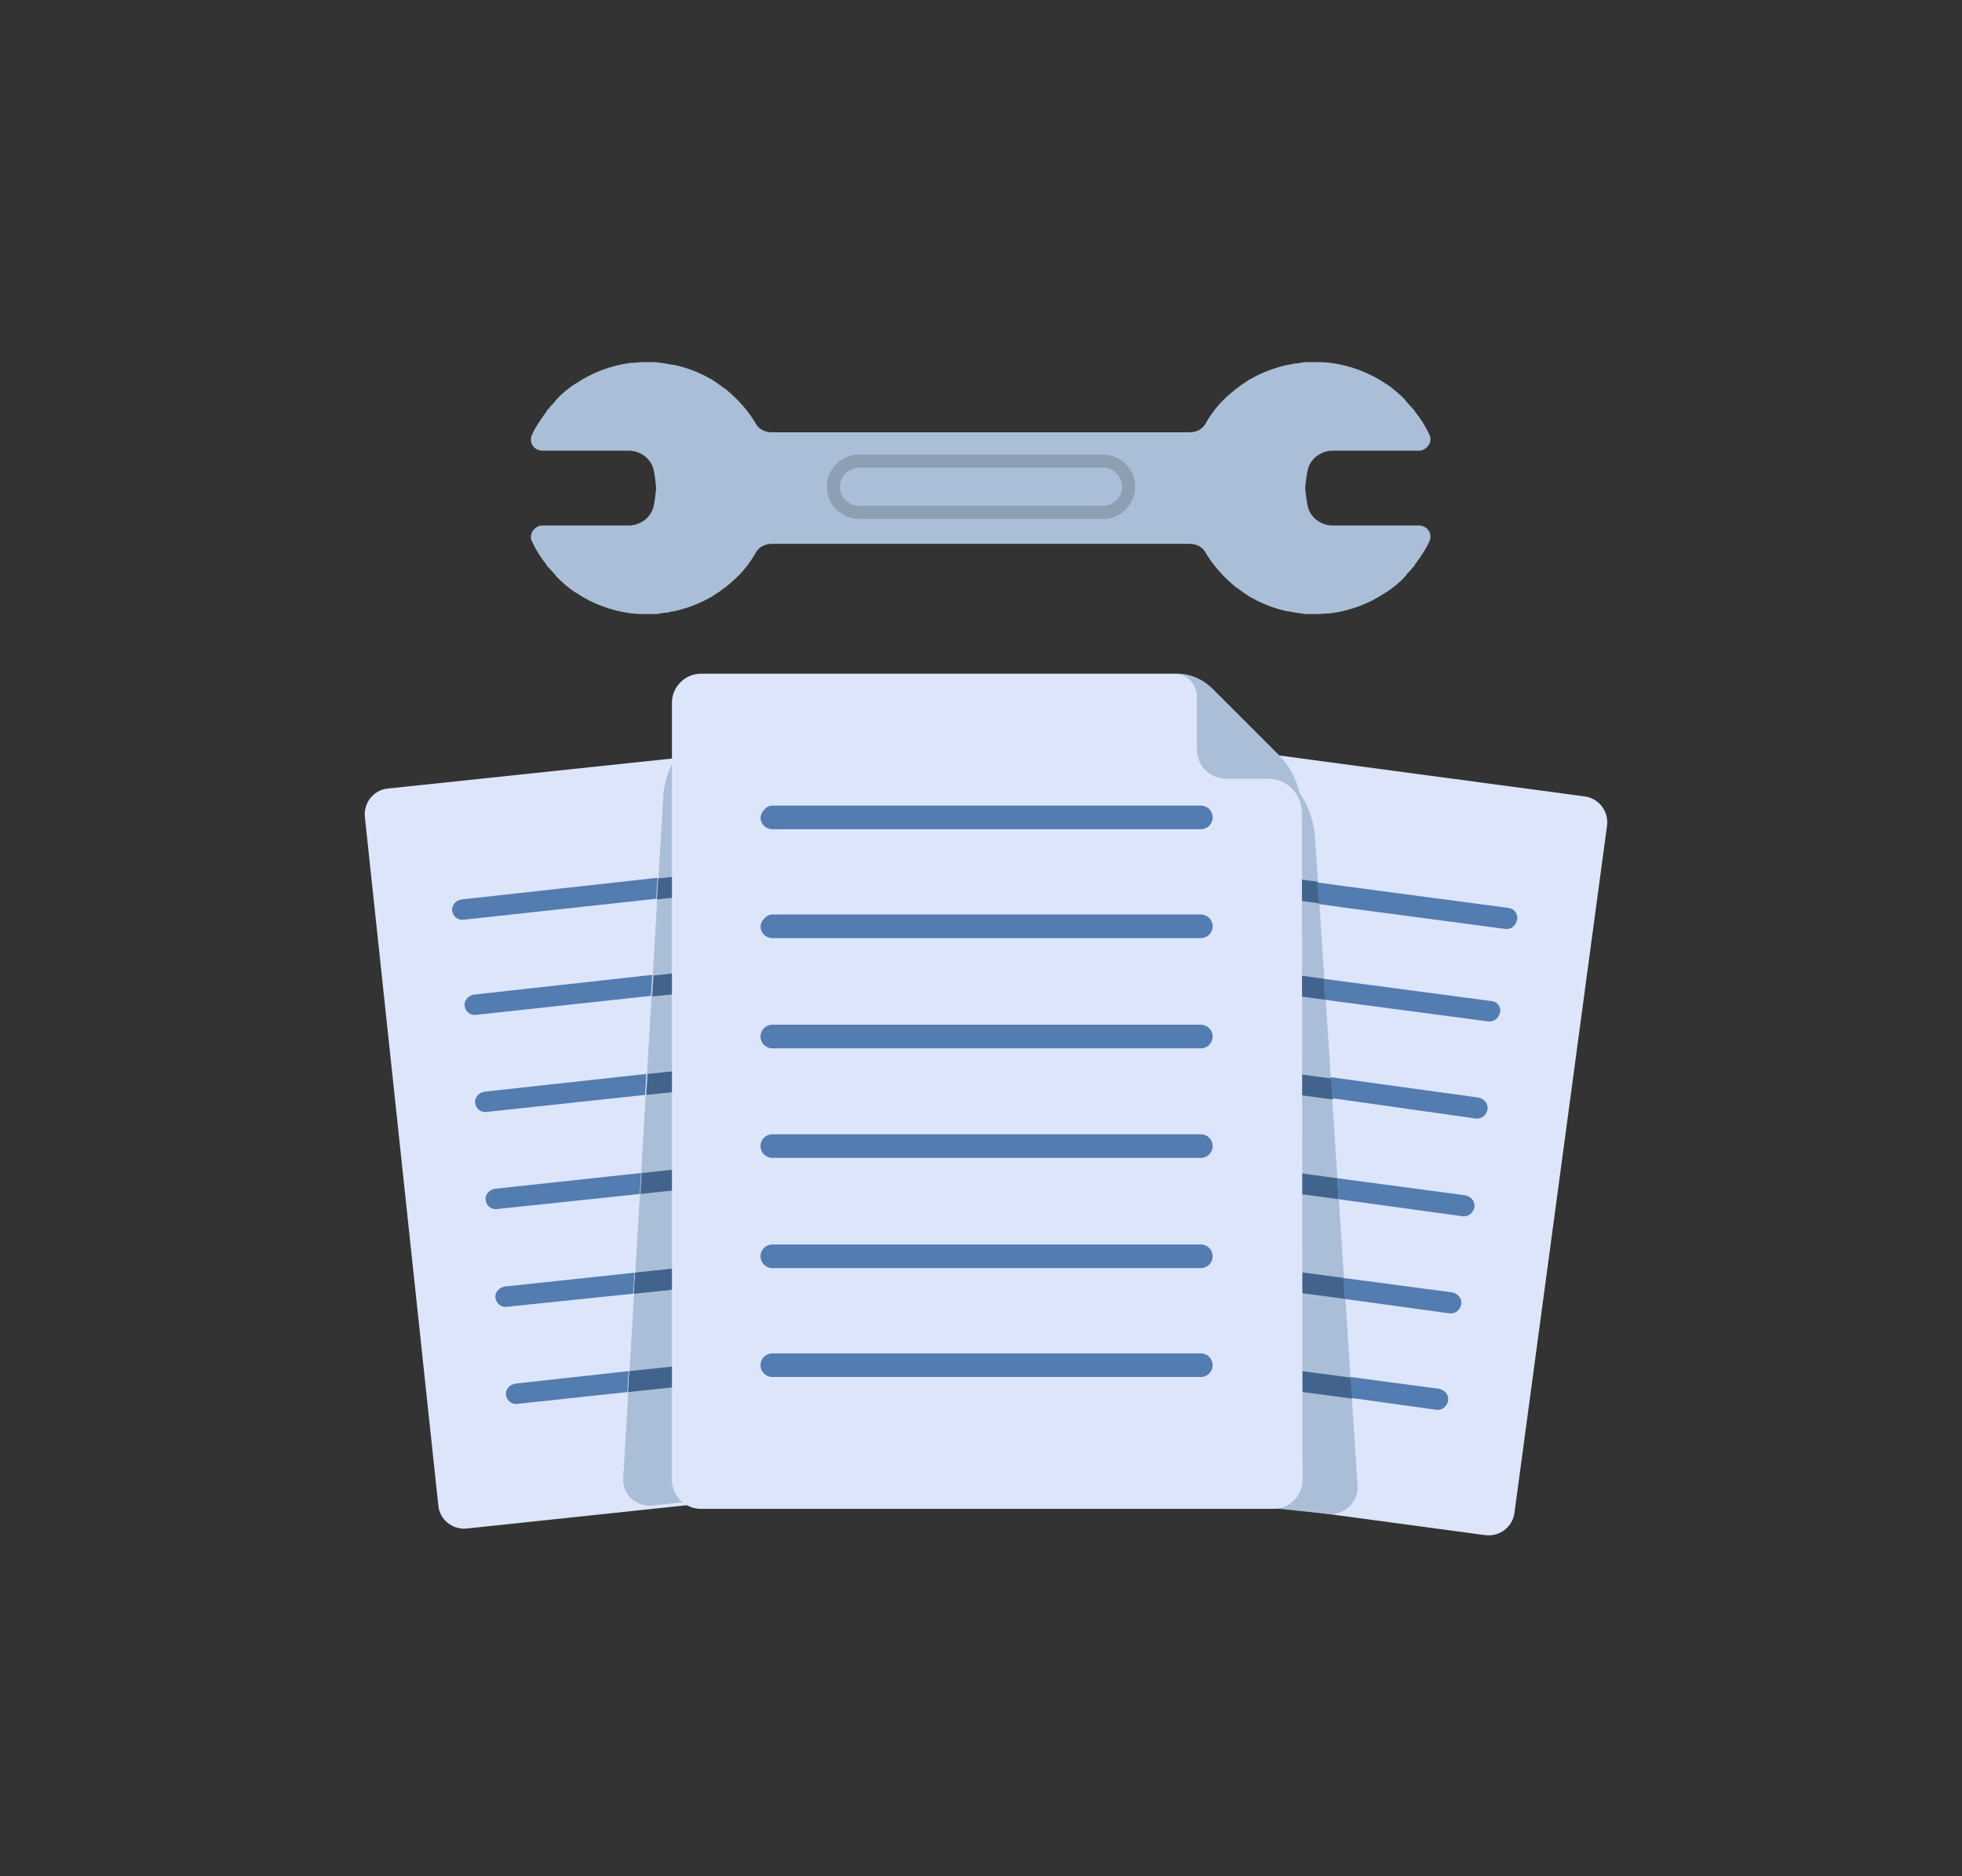
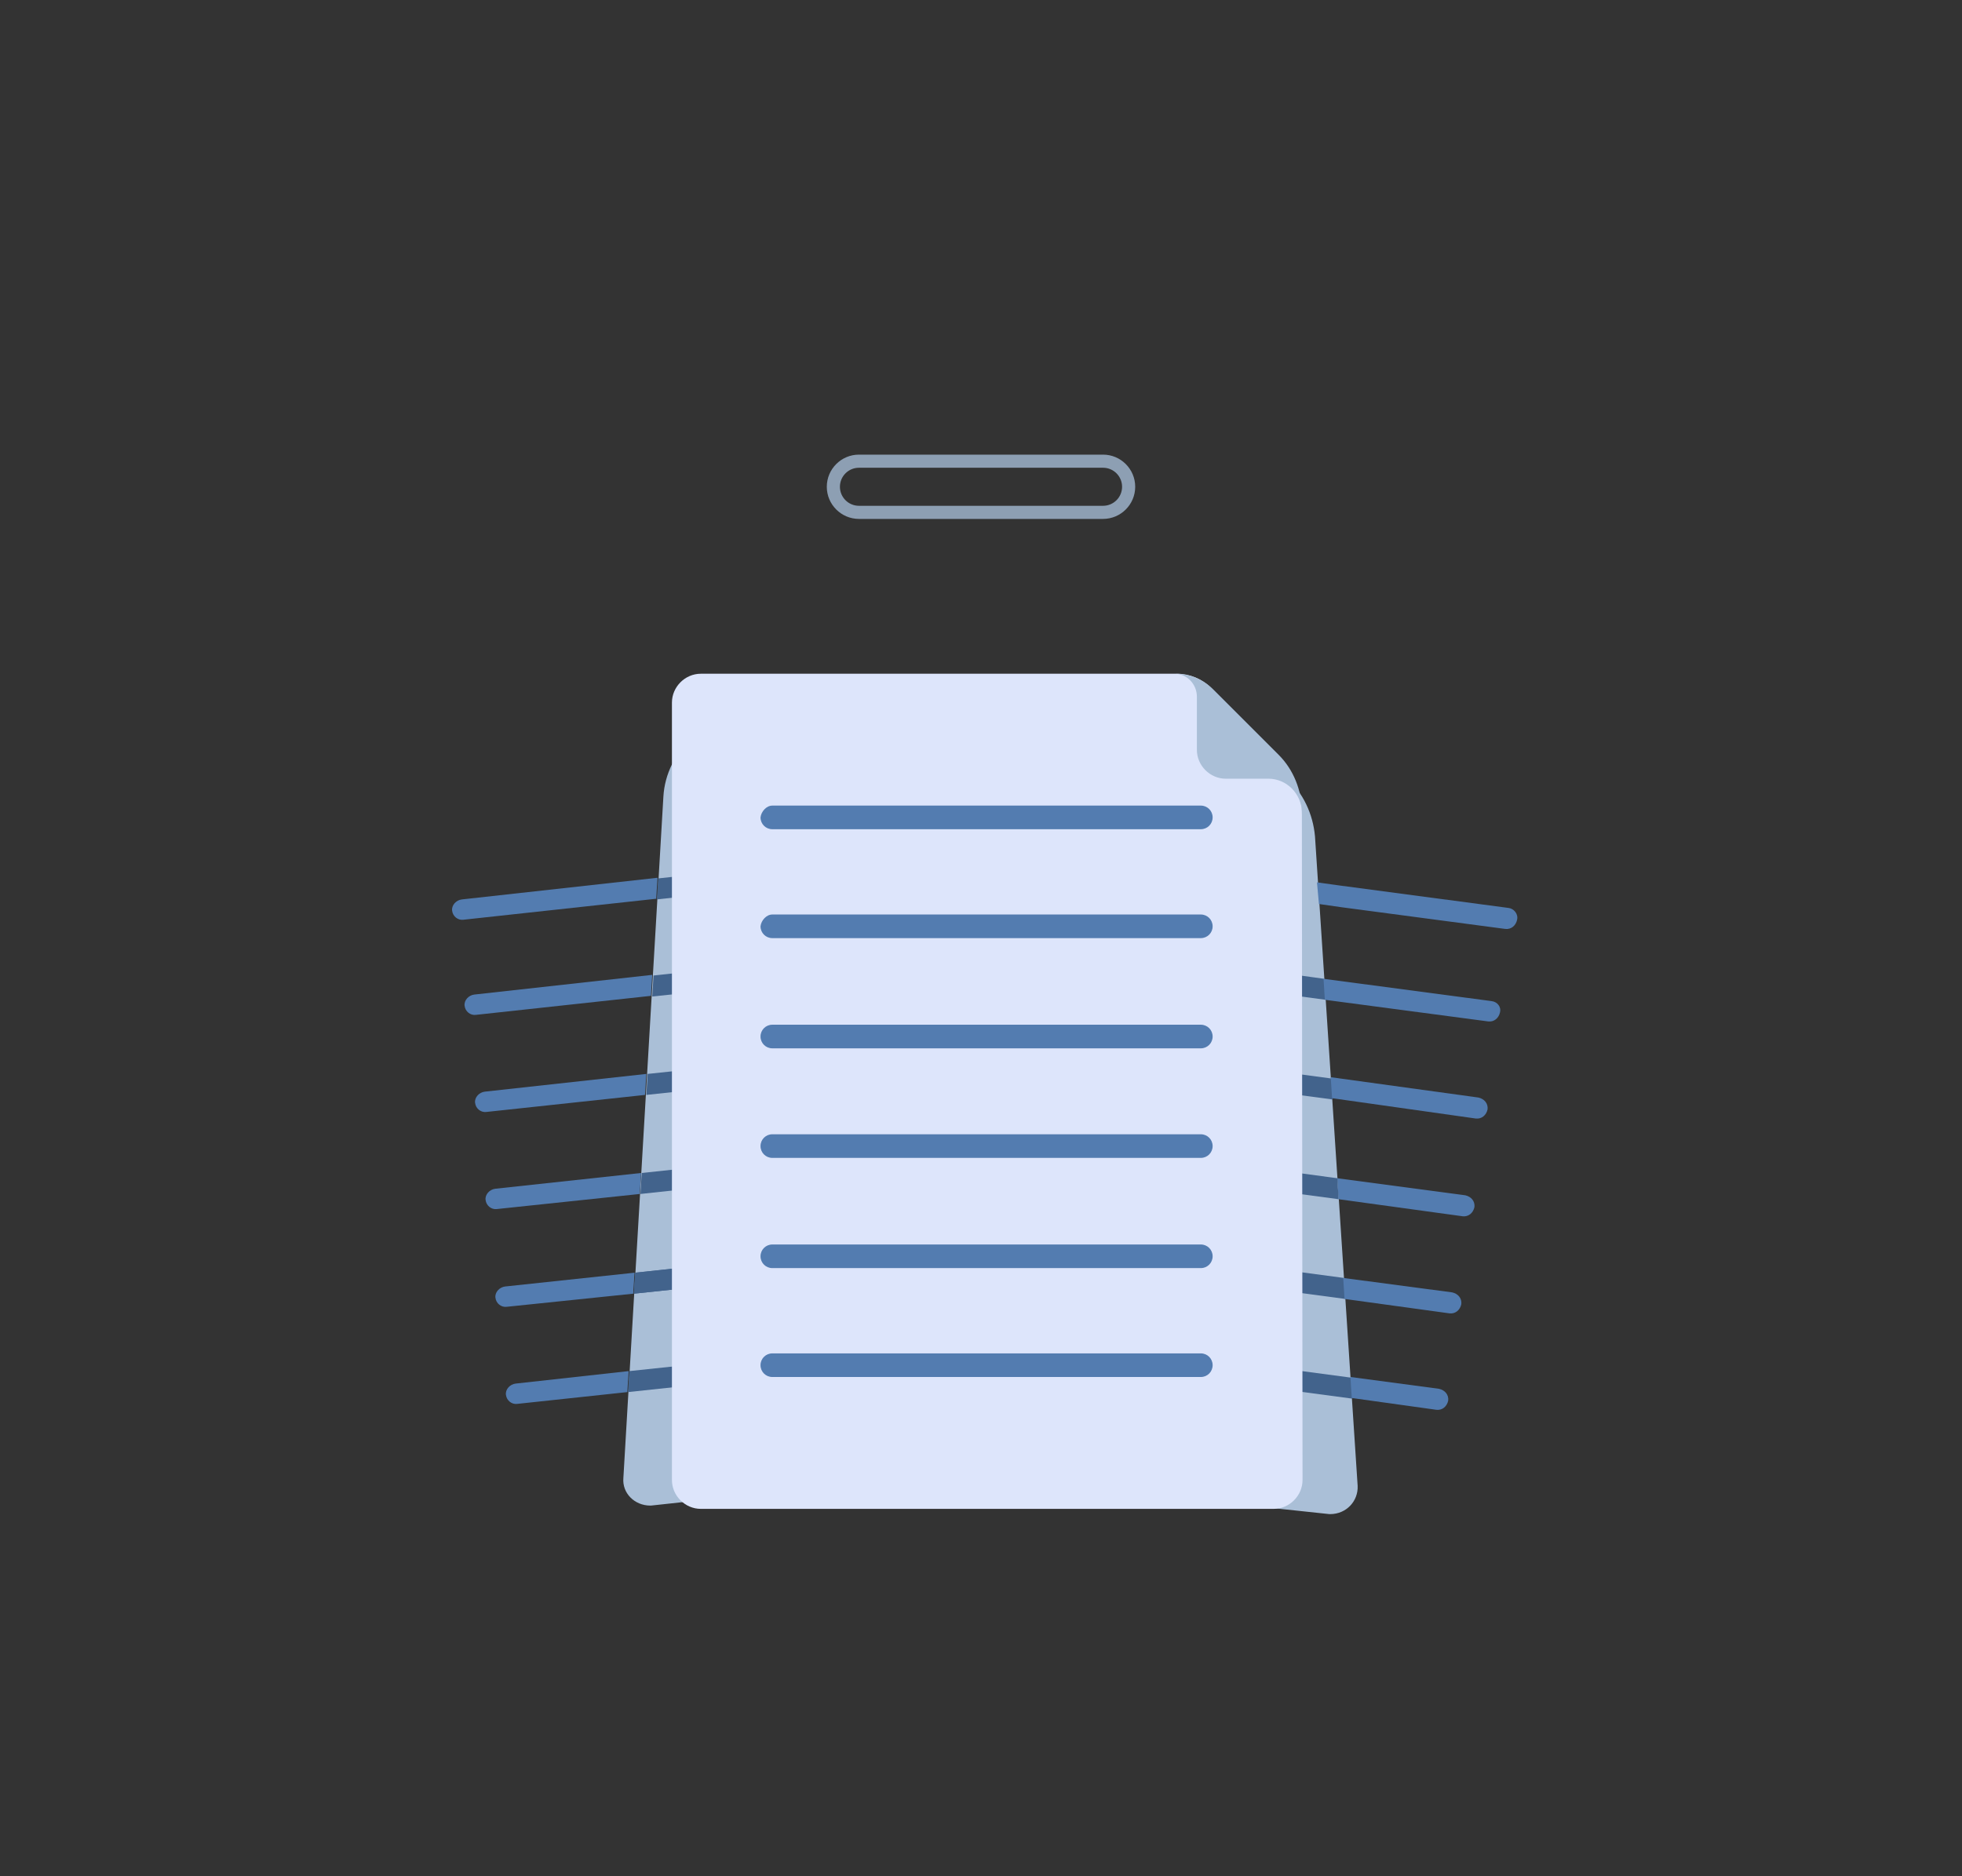
<svg xmlns="http://www.w3.org/2000/svg" id="Layer_1" viewBox="0 0 299 286">
  <rect x="0" y="0" width="299" height="286" fill="#333333" stroke="none" />
  <style>.st0{fill:#aabfd7}.st1{fill:#8d9fb3}.st2{fill:#dde5fb}.st3{fill:#42638c}.st4{fill:#537cb0}.st5{fill:#fff}</style>
  <title>7_semana</title>
-   <path class="st0" d="M216.8 80.2c-.2-.1-.5-.1-.7-.1h-13c-1.8 0-3.4-1.2-3.8-2.9-.2-.9-.3-1.9-.4-2.8.1-.9.2-1.9.4-2.8.4-1.7 2-2.9 3.8-2.9h13c.2 0 .5 0 .7-.1 1-.4 1.5-1.5 1-2.4-.6-1.3-1.3-2.4-2.2-3.5v-.1l-.3-.3c-.3-.3-.6-.7-.9-1-.1-.1-.2-.2-.3-.4-.8-.8-1.7-1.6-2.7-2.3-.1 0-.1-.1-.2-.1-2.5-1.7-5.4-2.8-8.5-3.2h-.2c-.5-.1-1-.1-1.5-.1h-2c-.2 0-.4 0-.7.1-.3 0-.5.1-.8.1s-.7.1-1 .2h-.2c-1.9.4-3.8 1.1-5.6 2.1-.1 0-.1.1-.2.1l-.9.6c-.4.2-.7.5-1.1.8-.1 0-.1.1-.2.1l-.2.2c-1.8 1.4-3.3 3.1-4.4 5.1-.5.9-1.5 1.3-2.4 1.3h-63.7c-1 0-2-.5-2.4-1.3-1.1-1.9-2.7-3.7-4.4-5.1l-.2-.2c-.1 0-.1-.1-.2-.1-.4-.3-.7-.5-1.1-.8l-.9-.6c-.1 0-.1-.1-.2-.1-1.8-1-3.6-1.7-5.6-2.1h-.2c-.3-.1-.7-.1-1-.2-.3 0-.5-.1-.8-.1-.2 0-.4-.1-.7-.1h-2c-.5 0-1 .1-1.5.1h-.2c-3.1.4-6 1.5-8.5 3.2-.1 0-.1.1-.2.1-1 .7-1.9 1.4-2.7 2.3-.1.1-.2.2-.3.4-.3.3-.6.6-.9 1l-.3.3v.1c-.8 1.1-1.6 2.2-2.2 3.5-.5 1 0 2.1 1 2.4.2.1.5.1.7.1h13c1.8 0 3.4 1.2 3.8 2.9.2.9.3 1.9.4 2.8-.1.9-.2 1.9-.4 2.8-.4 1.7-2 2.9-3.8 2.9h-13c-.2 0-.5 0-.7.1-1 .4-1.5 1.5-1 2.4.6 1.3 1.3 2.4 2.2 3.5v.1l.3.3c.3.3.6.7.9 1 .1.1.2.2.3.4.8.8 1.7 1.6 2.7 2.3.1 0 .1.1.2.1 2.5 1.7 5.4 2.8 8.5 3.2h.2c.5.1 1 .1 1.5.1h2c.2 0 .4 0 .7-.1.3 0 .5-.1.8-.1s.7-.1 1-.2h.2c1.9-.4 3.8-1.1 5.6-2.1.1 0 .1-.1.2-.1l.9-.6c.4-.2.7-.5 1.1-.8.1 0 .1-.1.2-.1l.2-.2c1.8-1.4 3.3-3.1 4.4-5.1.5-.9 1.5-1.3 2.4-1.3h63.7c1 0 2 .5 2.4 1.3 1.1 1.9 2.7 3.7 4.4 5.1l.2.2c.1 0 .1.1.2.1.4.3.7.5 1.1.8l.9.6c.1 0 .1.1.2.1 1.8 1 3.6 1.7 5.6 2.1h.2c.3.1.7.1 1 .2.3 0 .5.1.8.1.2 0 .4.1.7.1h2c.5 0 1-.1 1.5-.1h.2c3.1-.4 6-1.5 8.5-3.2.1 0 .1-.1.2-.1 1-.7 1.9-1.4 2.7-2.3.1-.1.2-.2.3-.4.3-.3.6-.6.9-1l.3-.3v-.1c.8-1.1 1.6-2.2 2.2-3.5.5-1 0-2.1-1-2.4z" />
  <path class="st1" d="M173 74.2c0-2.7-2.2-4.9-4.9-4.9h-37.2c-2.7 0-4.9 2.2-4.9 4.9s2.2 4.9 4.9 4.9h37.2c2.7 0 4.9-2.2 4.9-4.9zm-4.9 2.9h-37.2c-1.6 0-2.9-1.3-2.9-2.9 0-1.6 1.3-2.9 2.9-2.9h37.2c1.6 0 2.9 1.3 2.9 2.9 0 1.6-1.3 2.9-2.9 2.9z" />
  <g>
    <g id="Layer_2">
      <g id="Layer_3">
-         <path class="st2" d="M152 220.5c.2 2.2-1.4 4.1-3.5 4.3L71.1 233c-2.2.2-4.1-1.4-4.3-3.5l-11.2-105c-.2-2.2 1.4-4.1 3.5-4.3l64.4-6.8c1.7-.2 3.4.3 4.8 1.4l9.8 8c2.4 2 4 4.8 4.4 8l9.5 89.7z" />
-         <path class="st0" d="M101.1 121.4c.2-3.4 1.8-6.6 4.4-9l10.8-3.6c1.4-1.3 3.3-2 5.2-2l64.2 5.3c2.4 0 4.3 1.9 4.1 4.2l.5 107.9c-.1 2.3-69.3 3.2-71.7 3.2l-19.4 2.1h-.1c-2.4 0-4.3-1.9-4.1-4.2l6.1-103.9z" />
        <path class="st0" d="M101.1 121.4c.2-3.4 1.8-6.6 4.4-9l10.8-3.6c1.4-1.3 3.3-2 5.2-2l64.2 5.3c2.4 0 4.3 1.9 4.1 4.2l.5 107.9c-.1 2.3-69.3 3.2-71.7 3.2l-19.4 2.1h-.1c-2.4 0-4.3-1.9-4.1-4.2l6.1-103.9z" />
        <path class="st3" d="M129.9 132.3c-.1-.9-.9-1.5-1.7-1.4l-27.9 3-.2 3.2 28.5-3.1c.8 0 1.4-.9 1.3-1.7z" />
        <path class="st4" d="M70.4 137.1c-.9.1-1.6.9-1.5 1.7.1.9.9 1.5 1.7 1.4L100 137l.2-3.2-29.8 3.3z" />
        <path class="st3" d="M132 146.8c-.1-.9-.9-1.5-1.7-1.4l-30.7 3.3-.2 3.2 31.3-3.3c.7-.1 1.4-1 1.3-1.8zM133.6 161.6c-.1-.9-.9-1.5-1.7-1.4l-33.2 3.5-.2 3.2 33.8-3.6c.7 0 1.4-.8 1.3-1.7zM135.1 176.4c-.1-.9-.9-1.5-1.7-1.4l-35.6 3.8-.2 3.2 36.2-3.9c.8 0 1.4-.8 1.3-1.7zM136.7 191.3c-.1-.9-.9-1.5-1.7-1.4L96.8 194l-.2 3.2 38.7-4.1c.9-.1 1.5-.9 1.4-1.8z" />
        <path class="st4" d="M77 196.1c-.9.1-1.6.9-1.5 1.7.1.9.9 1.5 1.7 1.4l19.3-2 .2-3.2-19.7 2.1z" />
        <path class="st3" d="M136.7 191.3c-.1-.9-.9-1.5-1.7-1.4L96.8 194l-.2 3.2 38.7-4.1c.9-.1 1.5-.9 1.4-1.8zM138.3 206.1c-.1-.9-.9-1.5-1.7-1.4L95.9 209l-.2 3.2 41.2-4.4c.8 0 1.5-.8 1.4-1.7z" />
-         <path class="st2" d="M145.7 219.1c-.3 2.2 1.2 4.2 3.4 4.5l77.2 10.4c2.2.3 4.2-1.2 4.5-3.4l14.1-104.7c.3-2.2-1.2-4.2-3.4-4.5l-64.2-8.6c-1.7-.2-3.4.2-4.8 1.3l-10 7.7c-2.5 1.9-4.2 4.8-4.6 7.9l-12.2 89.4z" />
        <path class="st0" d="M206.9 226.5c.1 2.3-1.7 4.3-4.2 4.3h-.1l-19.7-2.1c-2.4 0-72.5-.9-72.6-3.2l-7.1-114.6c-.1-2.3 1.7-4.3 4.2-4.3H180c1.9 0 3.8.7 5.3 2.1l10.6 9.7c2.7 2.4 4.2 5.7 4.5 9.1l6.5 99z" />
        <path class="st3" d="M169.6 144.8c-.9-.1-1.6.5-1.8 1.4-.1.9.5 1.6 1.4 1.8l32.8 4.4-.2-3.2-32.2-4.4zM165.9 161c-.1.9.5 1.6 1.4 1.8l35.8 4.8-.2-3.2-35.1-4.7c-1-.2-1.8.4-1.9 1.3zM163.8 175.8c-.1.9.5 1.6 1.4 1.8l38.8 5.2-.2-3.2-38.2-5.1c-.9-.2-1.6.4-1.8 1.3zM161.8 190.6c-.1.9.5 1.6 1.4 1.8L205 198l-.2-3.2-41.2-5.5c-.8-.2-1.6.4-1.8 1.3zM159.8 205.4c-.1.9.5 1.6 1.4 1.8l44.9 6-.2-3.2-44.2-5.9c-.9-.2-1.7.4-1.9 1.3z" />
        <path class="st5" d="M171.4 135.8c-.4 0-.9-.3-1.2-.7l-5.1-6.6c-.6-.8-.4-1.9.3-2.4.8-.6 1.9-.4 2.4.3l4.1 5.3 10.3-8c.8-.6 1.9-.4 2.4.3.6.8.4 1.9-.3 2.4l-11.7 9c-.3.4-.7.5-1.2.4z" />
        <path class="st0" d="M197.4 127.7c-2.6-.3-4.8 1.5-5.2 4s1.5 4.8 4 5.2l4.7.6-.7-9.4-2.8-.4z" />
-         <path class="st3" d="M172.2 130.6c-.9-.1-1.6.5-1.8 1.4-.1.9.5 1.6 1.4 1.8l29.3 3.9-.3-3.3-28.6-3.8z" />
        <path class="st4" d="M229.9 138.4l-25.6-3.4-3.6-.5.3 3.3 3.5.5 24.9 3.3c.9.1 1.6-.5 1.8-1.4.2-.9-.5-1.7-1.3-1.8z" />
        <path class="st2" d="M198.5 225.6c0 2.4-2 4.4-4.4 4.4h-87.3c-2.4 0-4.4-2-4.4-4.4V107.1c0-2.4 2-4.4 4.4-4.4h72.6c1.9 0 3.8.8 5.1 2.1l10 10c2.5 2.5 3.9 5.9 3.9 9.4l.1 101.4z" />
        <path class="st0" d="M184.9 105.1c-1.6-1.6-3.6-2.4-5.9-2.4 1.9 0 3.4 1.6 3.4 3.5v8.1c0 2.4 2 4.4 4.4 4.4h6.5c2.8 0 5 2.3 5.1 5 0-3.2-1.3-6.4-3.5-8.6l-10-10z" />
        <path class="st4" d="M117.7 139.4H183c1 0 1.8.8 1.8 1.8s-.8 1.8-1.8 1.8h-65.3c-1 0-1.8-.8-1.8-1.8.1-.9.9-1.8 1.8-1.8zM117.7 122.8H183c1 0 1.8.8 1.8 1.8s-.8 1.8-1.8 1.8h-65.3c-1 0-1.8-.8-1.8-1.8.1-.9.9-1.8 1.8-1.8z" />
      </g>
    </g>
    <path class="st4" d="M227.3 152.6l-25.6-3.4.2 3.2 24.9 3.3c.9.1 1.6-.5 1.8-1.4.2-.8-.4-1.6-1.3-1.7zM224.9 170.5c.9.1 1.6-.5 1.8-1.4.1-.9-.5-1.6-1.4-1.8l-22.5-3.1.2 3.2 21.9 3.1zM222.9 185.4c.9.1 1.6-.5 1.8-1.4.1-.9-.5-1.6-1.4-1.8l-19.5-2.6.2 3.2 18.9 2.6zM220.9 200.2c.9.1 1.6-.5 1.8-1.4.1-.9-.5-1.6-1.4-1.8l-16.6-2.2.2 3.2 16 2.2zM218.9 214.9c.9.1 1.6-.5 1.8-1.4.1-.9-.5-1.6-1.4-1.8l-13.5-1.8.2 3.2 12.9 1.8z" />
    <g>
      <path class="st4" d="M72.3 151.6c-.9.1-1.6.9-1.5 1.7.1.9.9 1.5 1.7 1.4l26.7-2.9.2-3.2-27.1 3zM73.9 166.4c-.9.1-1.6.9-1.5 1.7.1.9.9 1.5 1.7 1.4l24.2-2.6.2-3.2-24.6 2.7zM75.5 181.2c-.9.1-1.6.9-1.5 1.7.1.9.9 1.5 1.7 1.4l21.8-2.3.2-3.2-22.2 2.4zM78.6 210.9c-.9.1-1.6.9-1.5 1.7.1.9.9 1.5 1.7 1.4l16.8-1.8.2-3.2-17.2 1.9z" />
    </g>
    <g>
      <path class="st4" d="M183 156.2H117.7c-1 0-1.8.8-1.8 1.8s.8 1.8 1.8 1.8H183c1 0 1.8-.8 1.8-1.8s-.8-1.8-1.8-1.8zM183 172.9H117.7c-1 0-1.8.8-1.8 1.8s.8 1.8 1.8 1.8H183c1 0 1.8-.8 1.8-1.8s-.8-1.8-1.8-1.8zM183 189.7h-65.3c-1 0-1.8.8-1.8 1.8s.8 1.8 1.8 1.8H183c1 0 1.8-.8 1.8-1.8s-.8-1.8-1.8-1.8zM183 206.3h-65.3c-1 0-1.8.8-1.8 1.8s.8 1.8 1.8 1.8H183c1 0 1.8-.8 1.8-1.8s-.8-1.8-1.8-1.8z" />
    </g>
  </g>
</svg>